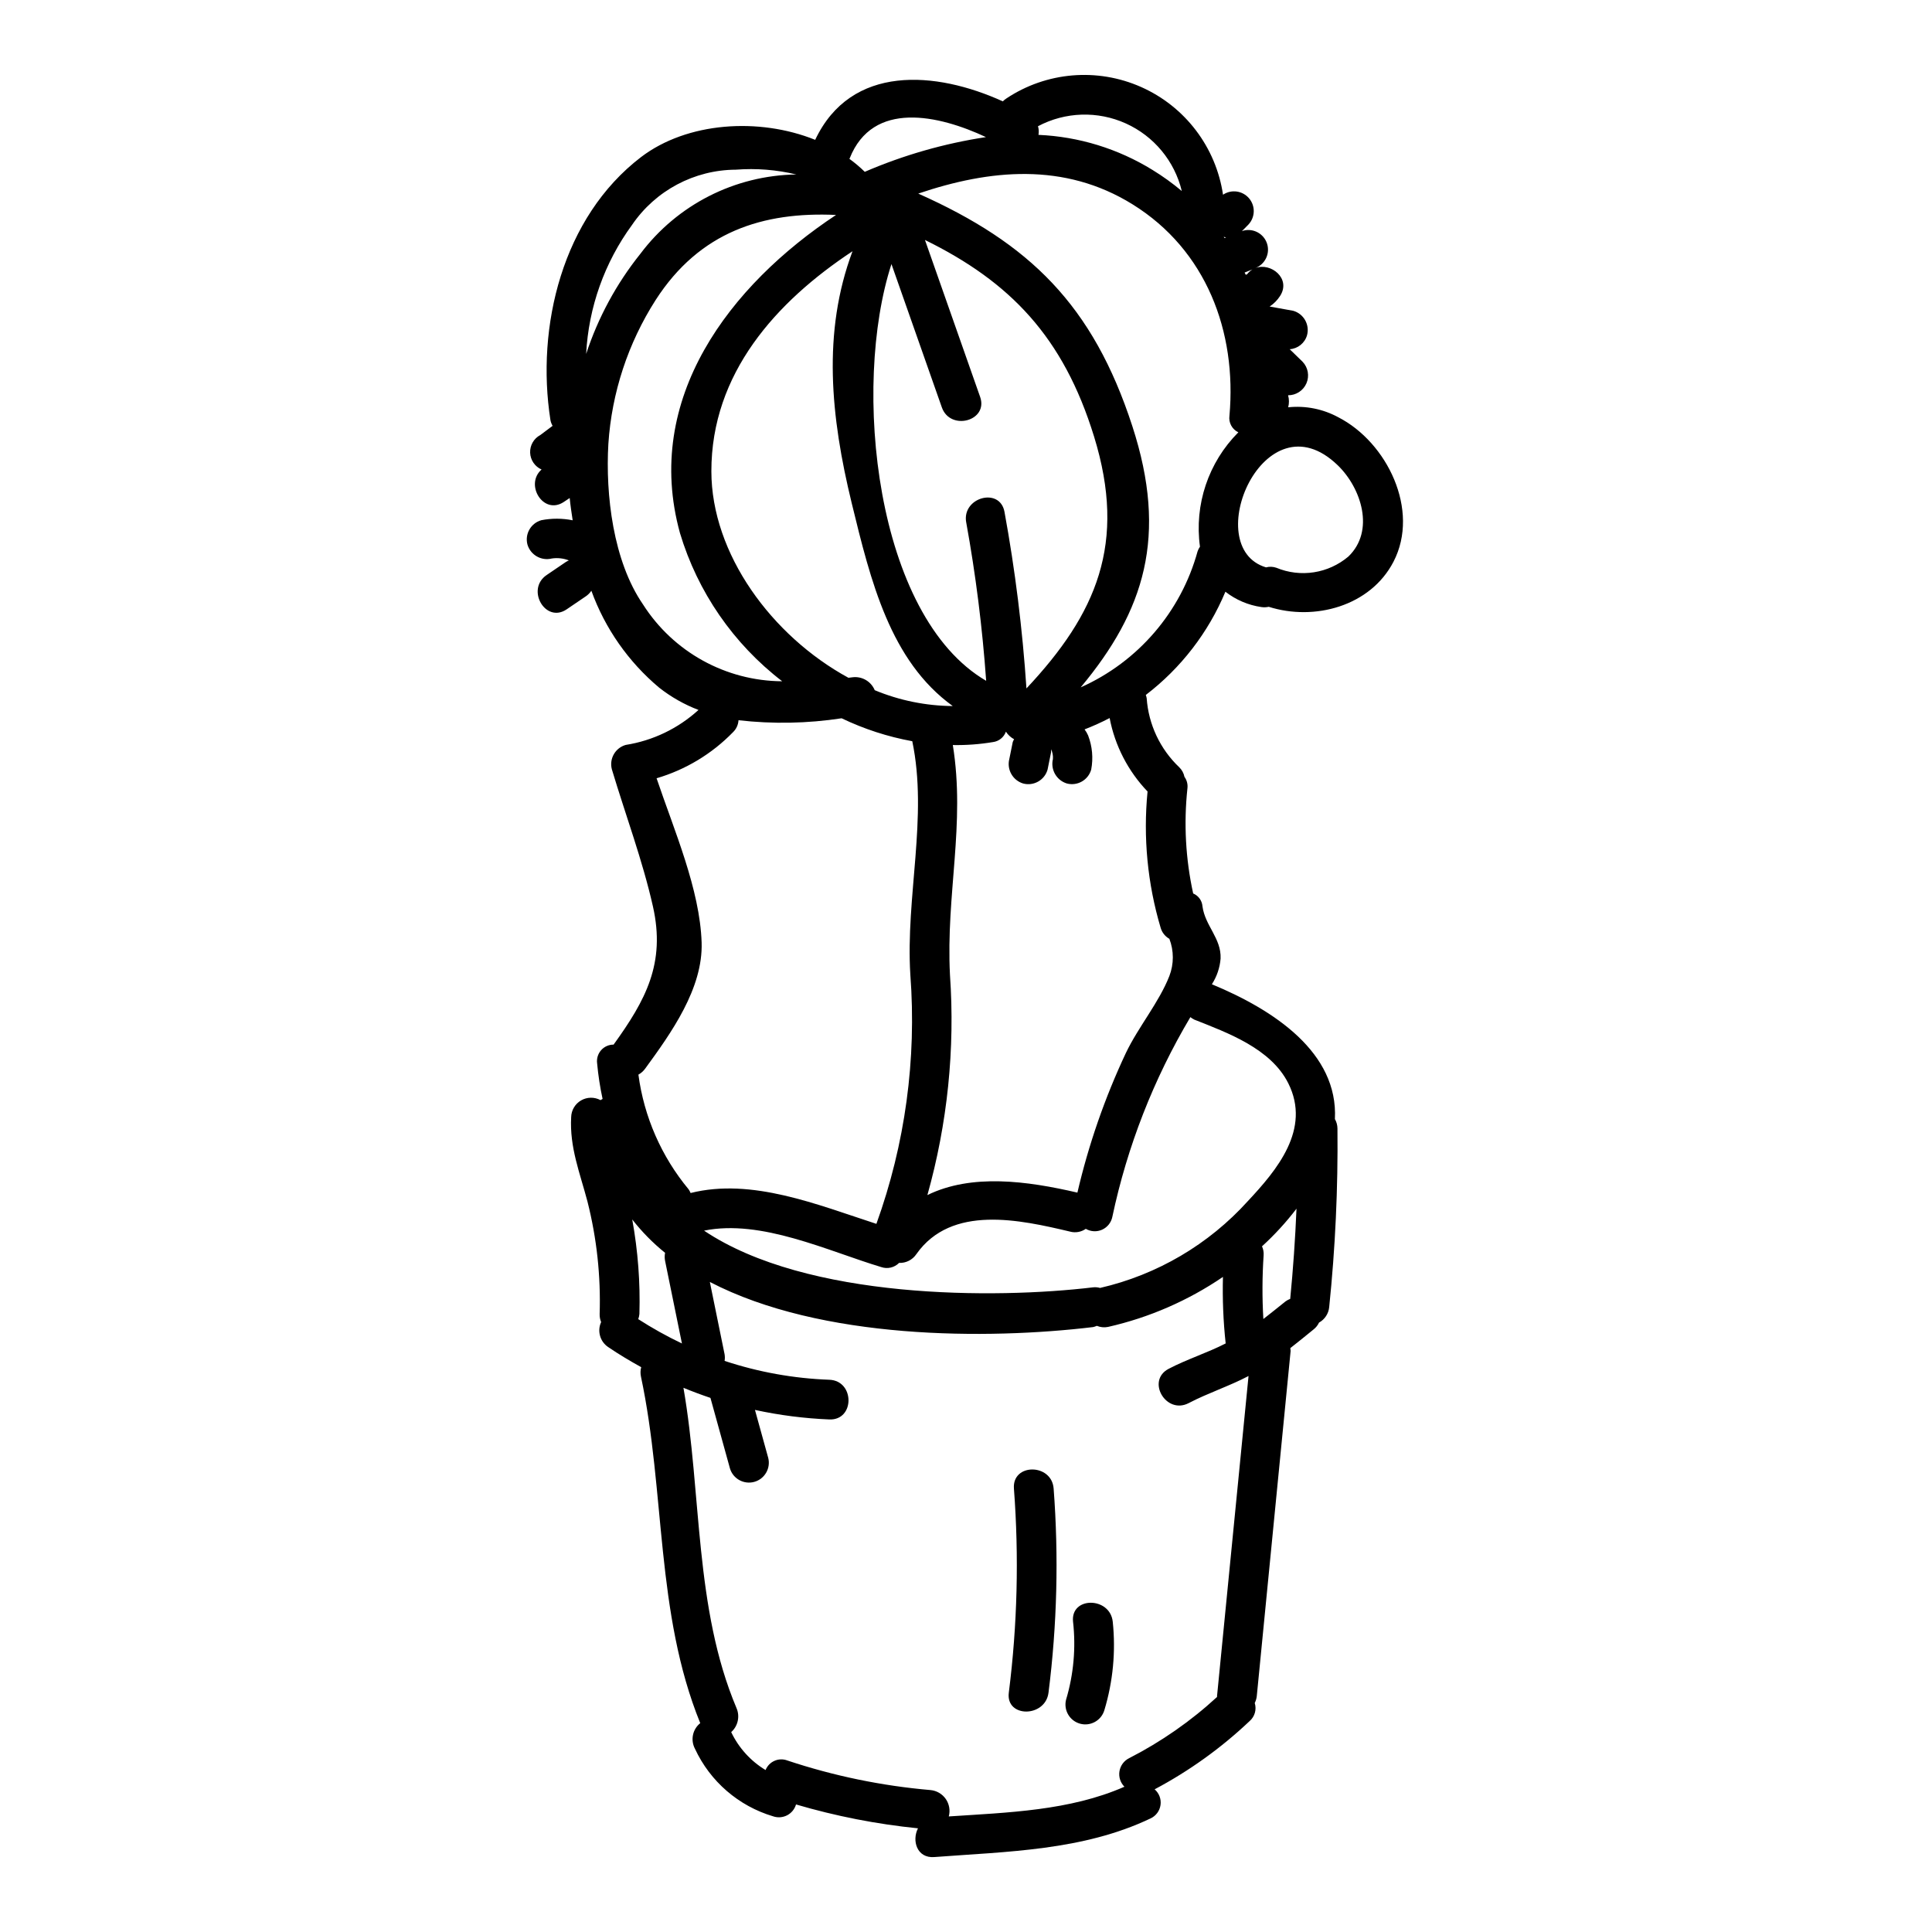
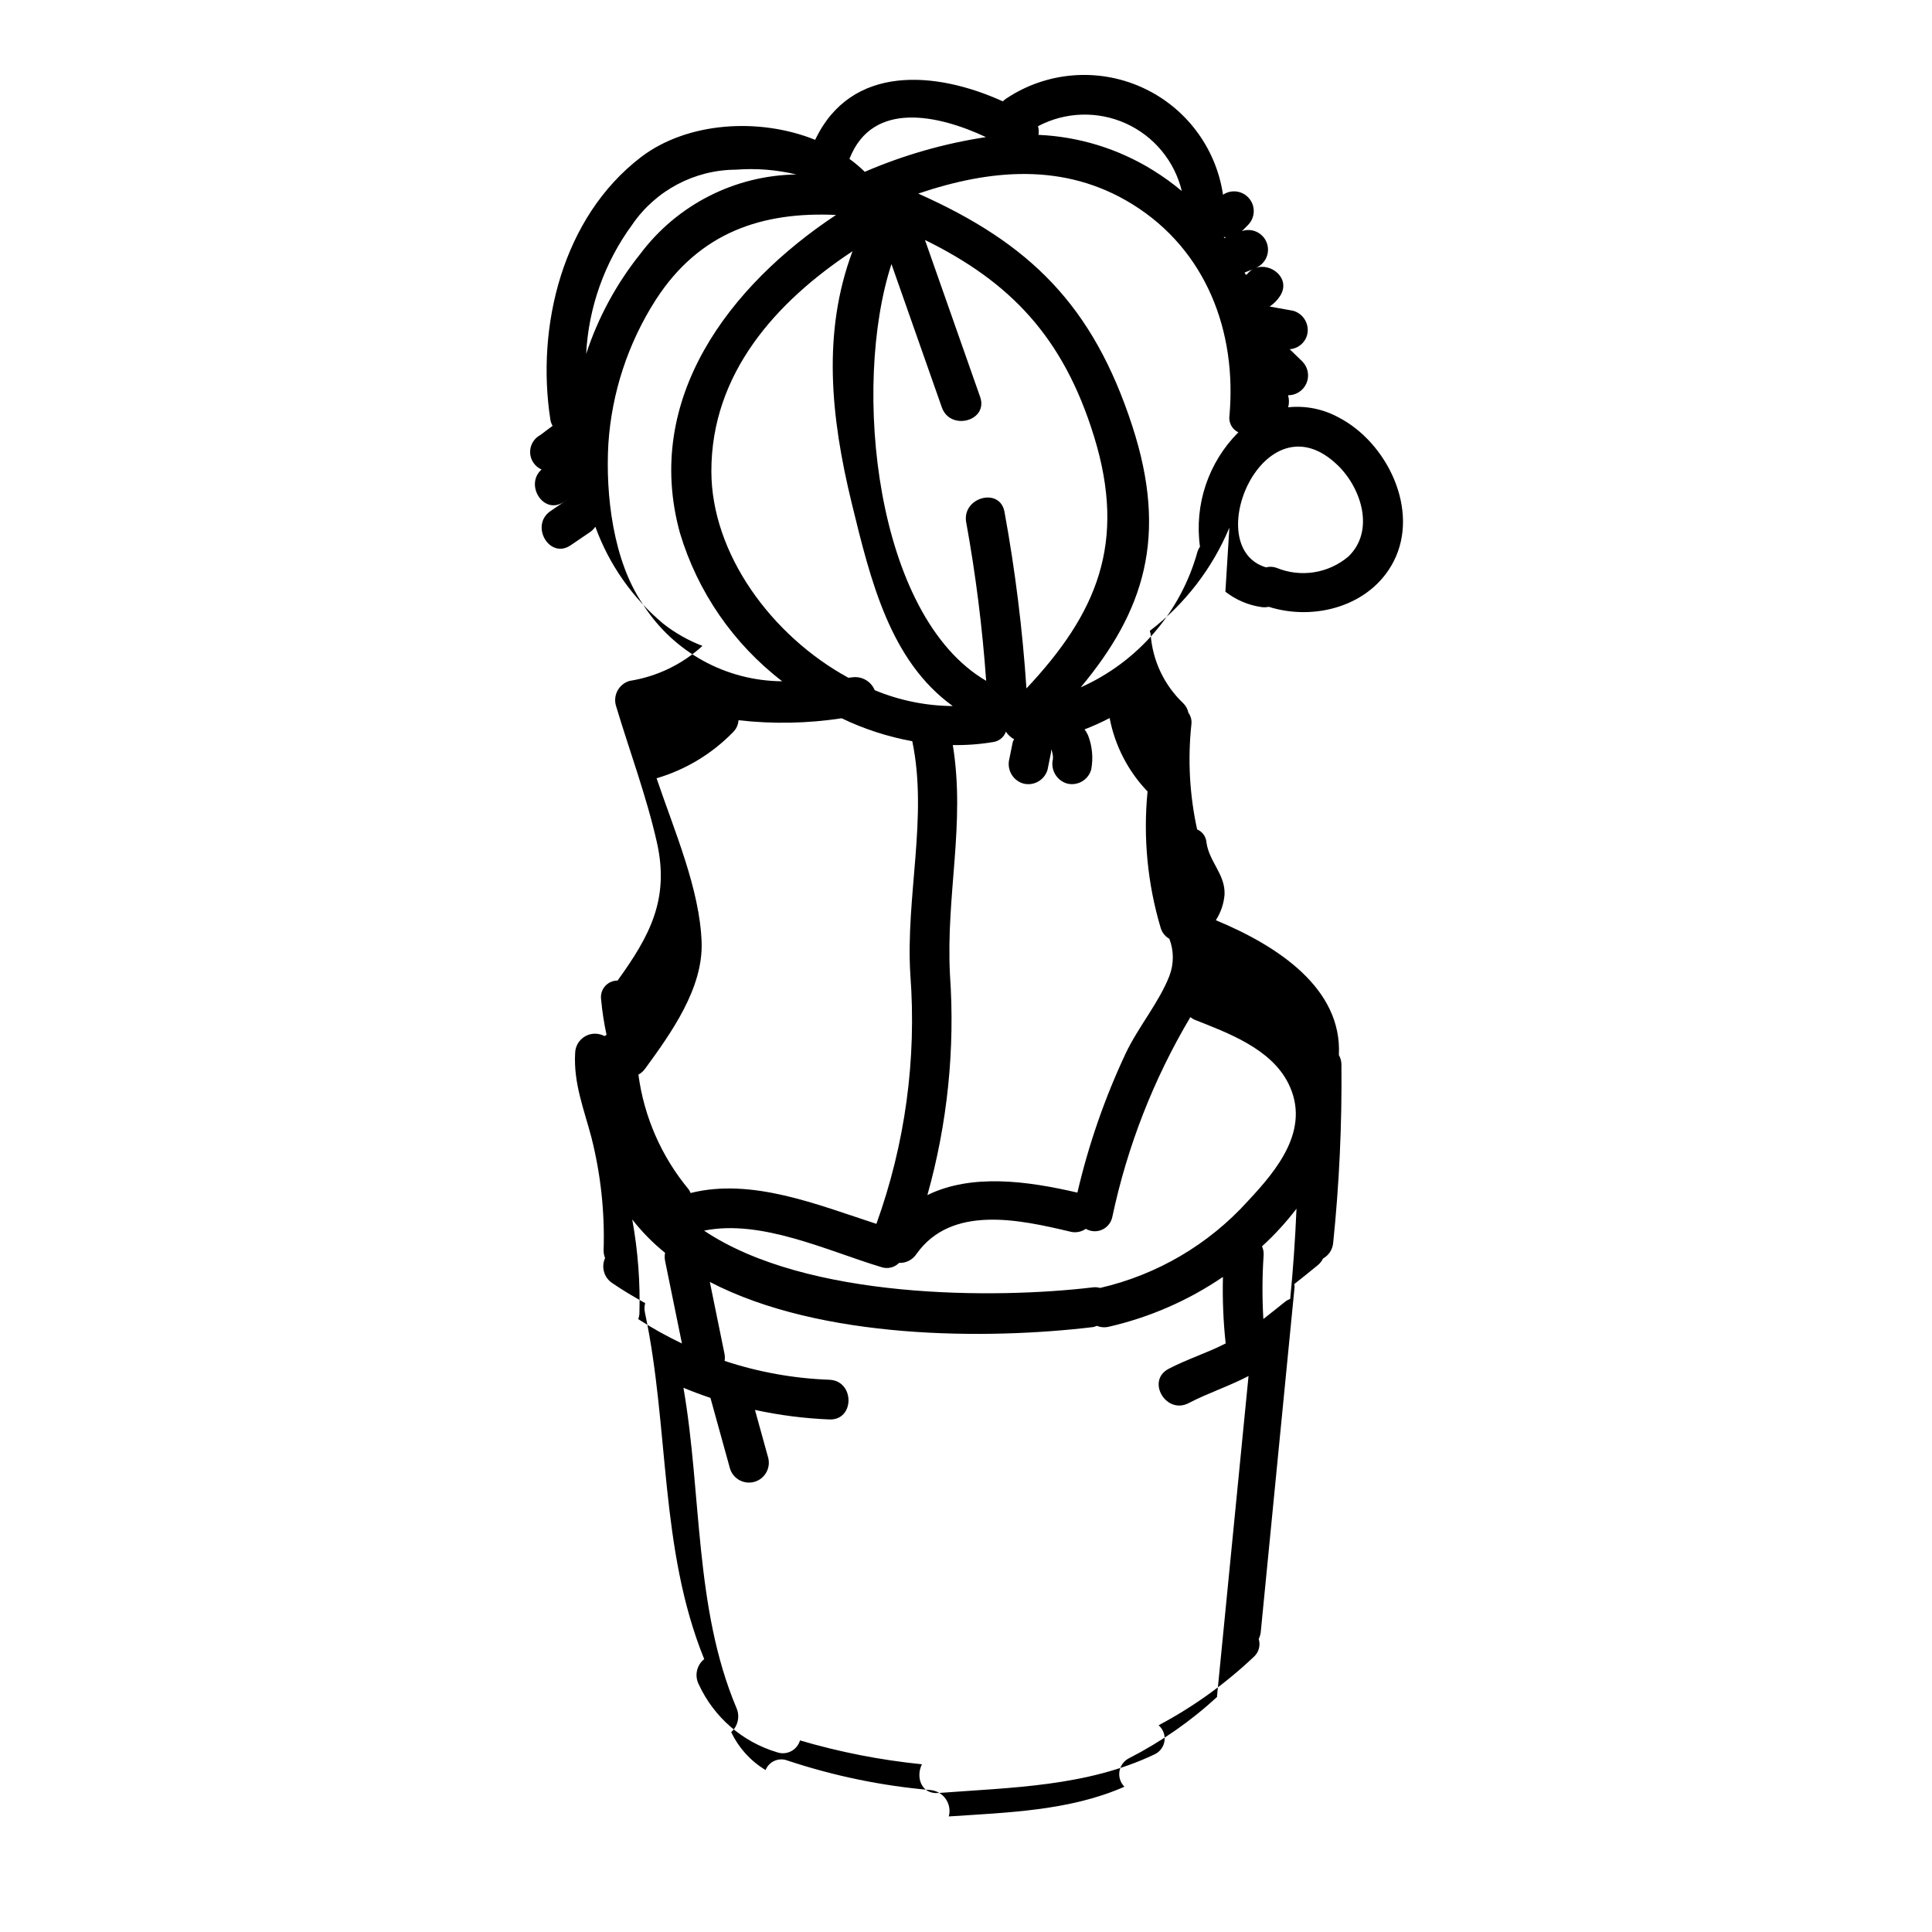
<svg xmlns="http://www.w3.org/2000/svg" fill="#000000" width="800px" height="800px" version="1.1" viewBox="144 144 512 512">
  <g>
-     <path d="m468.74 300.81c2.766 2.16 6.051 3.562 9.527 4.066 0.656 0.098 1.32 0.074 1.969-0.066 12.09 3.836 26.953-0.145 33.062-11.965 7.066-13.668-1.723-31.641-14.617-38.254-4.062-2.211-8.703-3.137-13.301-2.652 0.277-1.047 0.27-2.148-0.027-3.188 2.113 0.016 4.027-1.234 4.867-3.172 0.836-1.941 0.434-4.191-1.027-5.719l-3.406-3.312 0.004-0.004c2.16-0.141 4-1.629 4.59-3.715 0.746-2.797-0.887-5.68-3.676-6.469l-6.238-1.125c1.105-0.727 2.043-1.676 2.758-2.789 3.004-4.625-2.434-8.969-6.555-7.41 2.606-0.988 3.973-3.852 3.102-6.496-0.871-2.648-3.672-4.141-6.352-3.391l-0.316 0.125c0.578-0.59 1.18-1.18 1.738-1.762 1.82-1.938 1.891-4.934 0.168-6.957-1.723-2.027-4.691-2.438-6.898-0.953-1.867-12.594-10.043-23.359-21.676-28.531-11.633-5.176-25.105-4.043-35.711 3.004-0.352 0.227-0.676 0.488-0.973 0.785-17.754-8.078-40.215-9.91-49.719 10.199-14.93-6.016-33.965-4.723-46.152 4.57-20.859 15.953-27.879 44.93-24.008 69.711h-0.004c0.105 0.531 0.301 1.043 0.574 1.512l-3.273 2.453-0.004-0.004c-1.711 0.918-2.75 2.734-2.676 4.672 0.074 1.941 1.254 3.672 3.031 4.453-4.543 3.981 0.492 12.203 5.902 8.59l1.551-1.035c0.188 1.969 0.492 3.938 0.789 5.902-2.742-0.551-5.566-0.559-8.309-0.023-2.785 0.793-4.422 3.672-3.672 6.469 0.824 2.758 3.676 4.379 6.465 3.676 1.52-0.223 3.074-0.047 4.508 0.504-0.289 0.129-0.566 0.277-0.832 0.445l-5.062 3.441c-5.57 3.781-0.312 12.902 5.309 9.086 1.691-1.148 3.379-2.293 5.062-3.441h0.004c0.582-0.395 1.086-0.898 1.48-1.484 3.625 9.996 9.824 18.855 17.973 25.684 3.156 2.481 6.668 4.473 10.418 5.902-5.383 4.91-12.086 8.133-19.285 9.27-2.785 0.793-4.418 3.676-3.672 6.473 3.598 12.02 8.141 24.133 10.891 36.367 3.379 15.031-1.93 24.797-10.434 36.582-1.27-0.008-2.481 0.535-3.316 1.488-0.836 0.957-1.219 2.227-1.047 3.484 0.289 3.164 0.77 6.309 1.445 9.418-0.191 0.094-0.375 0.199-0.551 0.32-1.609-0.871-3.559-0.844-5.144 0.074-1.59 0.918-2.582 2.594-2.629 4.426-0.449 8.031 2.32 14.781 4.328 22.41v0.004c2.457 9.719 3.539 19.734 3.219 29.754-0.023 0.738 0.109 1.473 0.391 2.156-1.09 2.379-0.285 5.199 1.902 6.641 2.836 1.934 5.762 3.664 8.719 5.305-0.223 0.816-0.242 1.676-0.066 2.5 6.5 30.582 3.809 62.555 15.711 91.84-2.035 1.625-2.625 4.473-1.406 6.773 4.016 8.672 11.566 15.199 20.73 17.922 1.219 0.418 2.559 0.316 3.703-0.277 1.145-0.598 1.996-1.633 2.356-2.871 10.555 3.106 21.375 5.223 32.32 6.324-1.664 3.238-0.297 7.965 4.309 7.617 19.461-1.477 39.379-1.695 57.312-10.234 1.434-0.656 2.434-2 2.656-3.562 0.223-1.559-0.367-3.125-1.562-4.156 9.176-4.871 17.652-10.961 25.191-18.105 1.352-1.184 1.875-3.055 1.34-4.766 0.273-0.551 0.453-1.141 0.531-1.75 2.992-30.52 5.988-61.039 8.977-91.559-0.008-0.25-0.035-0.5-0.078-0.746 2.09-1.633 4.148-3.305 6.191-4.977 0.602-0.477 1.086-1.09 1.414-1.785 1.523-0.844 2.535-2.383 2.695-4.117 1.621-15.723 2.352-31.523 2.188-47.328-0.008-0.875-0.238-1.73-0.676-2.488 0.91-17.598-16.078-28.883-32.602-35.727 1.32-2.051 2.113-4.391 2.309-6.82 0.207-5.367-4.109-8.66-4.801-13.824-0.113-1.512-1.066-2.836-2.469-3.418-2-9.129-2.516-18.523-1.523-27.816 0.145-1.098-0.137-2.203-0.785-3.098-0.195-0.965-0.672-1.844-1.375-2.527-5.07-4.812-8.152-11.348-8.637-18.32-0.051-0.289-0.129-0.574-0.23-0.848 9.305-7.117 16.582-16.551 21.094-27.359zm7.184-85.41v-0.004c-0.562 0.344-1.059 0.789-1.453 1.316-0.113 0.035-0.23 0.051-0.344 0.09-0.09-0.195-0.195-0.395-0.293-0.574zm22.586 51.895c6.262 6.055 9.914 17.387 2.816 24.203-2.602 2.195-5.754 3.637-9.117 4.16-3.363 0.523-6.805 0.113-9.949-1.191-0.887-0.312-1.848-0.352-2.754-0.109-17.754-5.32-0.453-45.879 19-27.062zm-29.598-60.367-0.289 0.113c-0.035 0-0.059 0.039-0.094 0.055l-0.234-0.34v0.004c0.203 0.066 0.406 0.125 0.617 0.168zm-11.723-12.301c-2.438-2.047-5.019-3.91-7.734-5.574-9.121-5.637-19.535-8.844-30.246-9.312 0.133-0.762 0.09-1.547-0.129-2.289 7.223-3.832 15.809-4.106 23.262-0.746s12.934 9.973 14.848 17.922zm-88.016-8.66c6.117-15.473 23.641-11.473 36.117-5.633-11.055 1.68-21.852 4.773-32.117 9.199-1.273-1.246-2.637-2.398-4.078-3.441 0.023-0.055 0.059-0.078 0.078-0.129zm34.57 63.207-14.617-41.582c22.539 11.09 36.664 25.645 44.816 52.109 8.719 28.316 0.664 46.934-17.922 66.738-1.047-15.695-2.988-31.32-5.82-46.793-1.215-6.648-11.355-3.832-10.145 2.797h0.004c2.523 13.887 4.285 27.902 5.285 41.98-29.441-17.176-35.645-78.051-25.098-110.44l13.352 37.977c2.231 6.336 12.398 3.621 10.145-2.789zm-33.824-38.574c-8.023 21.449-5.789 43.832-0.199 66.762 5.031 20.652 10.195 41.777 26.766 53.746l-0.004 0.004c-7.098-0.055-14.117-1.48-20.668-4.203-0.977-2.356-3.418-3.758-5.945-3.414-0.348 0.047-0.684 0.082-1.027 0.125-20.352-11.094-36.301-32.867-36.32-54.711-0.027-25.938 17.164-44.953 37.395-58.32zm-70.582 27.195c0.637-12.336 4.863-24.215 12.156-34.184 6.203-9.113 16.496-14.59 27.523-14.645 5.371-0.414 10.773 0.012 16.016 1.27-16.289 0.238-31.547 8-41.328 21.023-6.34 7.914-11.207 16.902-14.367 26.535zm15.055 66.367c-7.91-11.504-9.953-29.062-9.168-42.551 0.898-13.562 5.215-26.676 12.539-38.121 11.66-18.105 28.438-23.418 47.801-22.527-28.148 18.605-51.211 48.652-41.363 84.309 4.684 15.609 14.16 29.348 27.09 39.273-14.961-0.086-28.859-7.762-36.898-20.383zm0.59 123.03c6.859-9.406 15.352-21.234 14.957-33.43-0.465-14.086-7.25-29.621-11.938-43.512 7.684-2.258 14.656-6.461 20.242-12.199 0.875-0.836 1.402-1.977 1.469-3.184 9.09 1.039 18.281 0.867 27.328-0.516 5.941 2.852 12.238 4.898 18.723 6.078 4.195 20.074-1.801 41.277-0.512 61.898 1.691 22.391-1.375 44.887-8.996 66.008-15.66-5.086-33.016-12.246-49.234-8.176h-0.004c-0.141-0.344-0.316-0.672-0.527-0.977-7.203-8.676-11.816-19.211-13.305-30.391 0.707-0.395 1.324-0.941 1.797-1.602zm-1.84 66.391c0.164-0.441 0.27-0.898 0.309-1.367 0.242-8.336-0.387-16.676-1.871-24.883 0-0.059-0.027-0.117-0.039-0.176 2.555 3.273 5.477 6.246 8.711 8.852-0.137 0.699-0.137 1.422 0 2.121 1.488 7.301 2.977 14.602 4.469 21.906-3.996-1.902-7.863-4.059-11.586-6.453zm153.41 100.11c-6.996 6.438-14.836 11.898-23.301 16.23-1.367 0.672-2.328 1.961-2.578 3.461-0.254 1.504 0.234 3.035 1.312 4.117-14.508 6.371-30.855 6.828-46.547 7.871 0.426-1.582 0.137-3.269-0.793-4.617-0.934-1.348-2.41-2.215-4.043-2.371-12.91-1.113-25.645-3.742-37.941-7.836-2.293-0.875-4.863 0.254-5.777 2.531-3.957-2.387-7.125-5.883-9.109-10.055 1.785-1.59 2.356-4.144 1.418-6.344-11.219-26.562-9.184-56.711-14.074-84.902 2.363 0.977 4.746 1.867 7.156 2.676l5.172 18.699c0.82 2.738 3.68 4.316 6.438 3.559 2.754-0.762 4.398-3.582 3.703-6.356-1.168-4.234-2.34-8.473-3.516-12.715 6.488 1.41 13.082 2.254 19.715 2.527 6.769 0.262 6.762-10.258 0-10.52-9.445-0.344-18.793-2.027-27.762-4.996 0.094-0.578 0.094-1.164 0-1.742l-3.91-19.18c29.52 15.352 73.602 15.316 101.57 11.957 0.34-0.078 0.672-0.188 0.992-0.328 0.945 0.395 1.988 0.492 2.992 0.281 10.879-2.469 21.203-6.961 30.422-13.246-0.148 5.887 0.09 11.777 0.723 17.629-4.914 2.523-10.234 4.172-15.117 6.731-6.008 3.148-0.691 12.203 5.309 9.086 5.16-2.695 10.719-4.477 15.867-7.184l-8.355 84.902c0 0.047 0.027 0.086 0.023 0.133zm19.379-105.48v-0.004c-0.434 0.164-0.844 0.379-1.219 0.648-1.969 1.574-3.914 3.148-5.902 4.691h-0.004c-0.332-5.613-0.309-11.242 0.066-16.852 0.066-0.824-0.078-1.652-0.426-2.406 3.34-3.047 6.398-6.383 9.141-9.977-0.332 7.969-0.887 15.93-1.664 23.883zm-26.465-74.668c0.312 0.262 0.66 0.48 1.027 0.66 8.871 3.512 20.285 7.648 24.914 16.871 6.125 12.203-3.094 23.074-10.688 31.199-10.391 11.516-24.07 19.559-39.188 23.039-0.598-0.172-1.227-0.227-1.848-0.16-25.812 3.098-75.848 3.262-103.1-15.023 15.172-3.09 32.754 5.387 46.957 9.656 1.656 0.57 3.492 0.141 4.723-1.105 1.828 0.074 3.562-0.805 4.582-2.324 9.305-13.219 27.508-9.098 40.734-5.973v0.004c1.43 0.383 2.957 0.113 4.168-0.738 1.32 0.766 2.926 0.852 4.32 0.227 1.391-0.625 2.398-1.879 2.707-3.375 3.949-18.664 10.938-36.559 20.688-52.957zm-11.352-59.793c-1.191 12.141-0.016 24.398 3.461 36.09 0.352 1.254 1.188 2.32 2.324 2.957 1.215 3.168 1.215 6.672 0 9.84-2.703 6.945-8.266 13.562-11.52 20.391-5.578 11.855-9.887 24.262-12.855 37.023-13.383-3.109-28.008-5.082-39.754 0.648 5.324-18.961 7.352-38.691 5.984-58.34-1.105-21.371 4.137-39.945 0.754-60.918h0.004c3.559 0.066 7.117-0.199 10.625-0.785 1.574-0.199 2.906-1.262 3.441-2.758 0.543 0.84 1.289 1.527 2.168 2.004-0.152 0.25-0.273 0.512-0.367 0.789-0.301 1.492-0.602 2.984-0.902 4.473v-0.004c-0.699 2.793 0.918 5.641 3.672 6.473 2.797 0.742 5.676-0.895 6.469-3.676 0.301-1.488 0.602-2.977 0.902-4.469 0.035-0.309 0.047-0.625 0.031-0.938 0.383 0.812 0.551 1.707 0.484 2.598-0.672 2.789 0.934 5.621 3.672 6.473 2.801 0.75 5.684-0.887 6.473-3.676 0.578-3.035 0.293-6.172-0.82-9.055-0.246-0.566-0.559-1.105-0.938-1.598 2.269-0.875 4.488-1.879 6.644-3.004 1.402 7.32 4.891 14.078 10.047 19.461zm-17.711-27.605c16.902-20.266 23.164-40.066 13.672-69.234-10.438-32.086-27.227-48.461-56.73-61.613 18.895-6.391 38.668-8.398 56.793 2.848 19.523 12.109 27.668 33.746 25.68 56.023v-0.004c-0.266 1.828 0.691 3.613 2.359 4.398-7.945 7.953-11.711 19.168-10.172 30.309-0.266 0.379-0.477 0.789-0.629 1.227-4.41 16.043-15.77 29.266-30.965 36.047z" />
-     <path d="m412.7 538.48c1.367 18.031 0.914 36.156-1.355 54.098-0.848 6.691 9.684 6.641 10.52 0 2.273-17.941 2.727-36.066 1.359-54.098-0.508-6.707-11.023-6.762-10.523 0z" />
-     <path d="m428.37 573.77c0.781 6.945 0.152 13.973-1.852 20.668-0.695 2.773 0.949 5.594 3.703 6.356 2.758 0.758 5.617-0.82 6.441-3.559 2.297-7.594 3.055-15.574 2.227-23.465-0.711-6.66-11.234-6.734-10.52 0z" />
+     <path d="m468.74 300.81c2.766 2.16 6.051 3.562 9.527 4.066 0.656 0.098 1.32 0.074 1.969-0.066 12.09 3.836 26.953-0.145 33.062-11.965 7.066-13.668-1.723-31.641-14.617-38.254-4.062-2.211-8.703-3.137-13.301-2.652 0.277-1.047 0.27-2.148-0.027-3.188 2.113 0.016 4.027-1.234 4.867-3.172 0.836-1.941 0.434-4.191-1.027-5.719l-3.406-3.312 0.004-0.004c2.16-0.141 4-1.629 4.59-3.715 0.746-2.797-0.887-5.68-3.676-6.469l-6.238-1.125c1.105-0.727 2.043-1.676 2.758-2.789 3.004-4.625-2.434-8.969-6.555-7.41 2.606-0.988 3.973-3.852 3.102-6.496-0.871-2.648-3.672-4.141-6.352-3.391l-0.316 0.125c0.578-0.59 1.18-1.18 1.738-1.762 1.82-1.938 1.891-4.934 0.168-6.957-1.723-2.027-4.691-2.438-6.898-0.953-1.867-12.594-10.043-23.359-21.676-28.531-11.633-5.176-25.105-4.043-35.711 3.004-0.352 0.227-0.676 0.488-0.973 0.785-17.754-8.078-40.215-9.91-49.719 10.199-14.93-6.016-33.965-4.723-46.152 4.57-20.859 15.953-27.879 44.93-24.008 69.711h-0.004c0.105 0.531 0.301 1.043 0.574 1.512l-3.273 2.453-0.004-0.004c-1.711 0.918-2.75 2.734-2.676 4.672 0.074 1.941 1.254 3.672 3.031 4.453-4.543 3.981 0.492 12.203 5.902 8.59l1.551-1.035l-5.062 3.441c-5.57 3.781-0.312 12.902 5.309 9.086 1.691-1.148 3.379-2.293 5.062-3.441h0.004c0.582-0.395 1.086-0.898 1.48-1.484 3.625 9.996 9.824 18.855 17.973 25.684 3.156 2.481 6.668 4.473 10.418 5.902-5.383 4.91-12.086 8.133-19.285 9.27-2.785 0.793-4.418 3.676-3.672 6.473 3.598 12.02 8.141 24.133 10.891 36.367 3.379 15.031-1.93 24.797-10.434 36.582-1.27-0.008-2.481 0.535-3.316 1.488-0.836 0.957-1.219 2.227-1.047 3.484 0.289 3.164 0.77 6.309 1.445 9.418-0.191 0.094-0.375 0.199-0.551 0.32-1.609-0.871-3.559-0.844-5.144 0.074-1.59 0.918-2.582 2.594-2.629 4.426-0.449 8.031 2.32 14.781 4.328 22.41v0.004c2.457 9.719 3.539 19.734 3.219 29.754-0.023 0.738 0.109 1.473 0.391 2.156-1.09 2.379-0.285 5.199 1.902 6.641 2.836 1.934 5.762 3.664 8.719 5.305-0.223 0.816-0.242 1.676-0.066 2.5 6.5 30.582 3.809 62.555 15.711 91.84-2.035 1.625-2.625 4.473-1.406 6.773 4.016 8.672 11.566 15.199 20.73 17.922 1.219 0.418 2.559 0.316 3.703-0.277 1.145-0.598 1.996-1.633 2.356-2.871 10.555 3.106 21.375 5.223 32.32 6.324-1.664 3.238-0.297 7.965 4.309 7.617 19.461-1.477 39.379-1.695 57.312-10.234 1.434-0.656 2.434-2 2.656-3.562 0.223-1.559-0.367-3.125-1.562-4.156 9.176-4.871 17.652-10.961 25.191-18.105 1.352-1.184 1.875-3.055 1.34-4.766 0.273-0.551 0.453-1.141 0.531-1.75 2.992-30.52 5.988-61.039 8.977-91.559-0.008-0.25-0.035-0.5-0.078-0.746 2.09-1.633 4.148-3.305 6.191-4.977 0.602-0.477 1.086-1.09 1.414-1.785 1.523-0.844 2.535-2.383 2.695-4.117 1.621-15.723 2.352-31.523 2.188-47.328-0.008-0.875-0.238-1.73-0.676-2.488 0.91-17.598-16.078-28.883-32.602-35.727 1.32-2.051 2.113-4.391 2.309-6.82 0.207-5.367-4.109-8.66-4.801-13.824-0.113-1.512-1.066-2.836-2.469-3.418-2-9.129-2.516-18.523-1.523-27.816 0.145-1.098-0.137-2.203-0.785-3.098-0.195-0.965-0.672-1.844-1.375-2.527-5.07-4.812-8.152-11.348-8.637-18.32-0.051-0.289-0.129-0.574-0.23-0.848 9.305-7.117 16.582-16.551 21.094-27.359zm7.184-85.41v-0.004c-0.562 0.344-1.059 0.789-1.453 1.316-0.113 0.035-0.23 0.051-0.344 0.09-0.09-0.195-0.195-0.395-0.293-0.574zm22.586 51.895c6.262 6.055 9.914 17.387 2.816 24.203-2.602 2.195-5.754 3.637-9.117 4.16-3.363 0.523-6.805 0.113-9.949-1.191-0.887-0.312-1.848-0.352-2.754-0.109-17.754-5.32-0.453-45.879 19-27.062zm-29.598-60.367-0.289 0.113c-0.035 0-0.059 0.039-0.094 0.055l-0.234-0.34v0.004c0.203 0.066 0.406 0.125 0.617 0.168zm-11.723-12.301c-2.438-2.047-5.019-3.91-7.734-5.574-9.121-5.637-19.535-8.844-30.246-9.312 0.133-0.762 0.09-1.547-0.129-2.289 7.223-3.832 15.809-4.106 23.262-0.746s12.934 9.973 14.848 17.922zm-88.016-8.66c6.117-15.473 23.641-11.473 36.117-5.633-11.055 1.68-21.852 4.773-32.117 9.199-1.273-1.246-2.637-2.398-4.078-3.441 0.023-0.055 0.059-0.078 0.078-0.129zm34.57 63.207-14.617-41.582c22.539 11.09 36.664 25.645 44.816 52.109 8.719 28.316 0.664 46.934-17.922 66.738-1.047-15.695-2.988-31.32-5.82-46.793-1.215-6.648-11.355-3.832-10.145 2.797h0.004c2.523 13.887 4.285 27.902 5.285 41.98-29.441-17.176-35.645-78.051-25.098-110.44l13.352 37.977c2.231 6.336 12.398 3.621 10.145-2.789zm-33.824-38.574c-8.023 21.449-5.789 43.832-0.199 66.762 5.031 20.652 10.195 41.777 26.766 53.746l-0.004 0.004c-7.098-0.055-14.117-1.48-20.668-4.203-0.977-2.356-3.418-3.758-5.945-3.414-0.348 0.047-0.684 0.082-1.027 0.125-20.352-11.094-36.301-32.867-36.32-54.711-0.027-25.938 17.164-44.953 37.395-58.32zm-70.582 27.195c0.637-12.336 4.863-24.215 12.156-34.184 6.203-9.113 16.496-14.59 27.523-14.645 5.371-0.414 10.773 0.012 16.016 1.27-16.289 0.238-31.547 8-41.328 21.023-6.34 7.914-11.207 16.902-14.367 26.535zm15.055 66.367c-7.91-11.504-9.953-29.062-9.168-42.551 0.898-13.562 5.215-26.676 12.539-38.121 11.66-18.105 28.438-23.418 47.801-22.527-28.148 18.605-51.211 48.652-41.363 84.309 4.684 15.609 14.16 29.348 27.09 39.273-14.961-0.086-28.859-7.762-36.898-20.383zm0.59 123.03c6.859-9.406 15.352-21.234 14.957-33.43-0.465-14.086-7.25-29.621-11.938-43.512 7.684-2.258 14.656-6.461 20.242-12.199 0.875-0.836 1.402-1.977 1.469-3.184 9.09 1.039 18.281 0.867 27.328-0.516 5.941 2.852 12.238 4.898 18.723 6.078 4.195 20.074-1.801 41.277-0.512 61.898 1.691 22.391-1.375 44.887-8.996 66.008-15.66-5.086-33.016-12.246-49.234-8.176h-0.004c-0.141-0.344-0.316-0.672-0.527-0.977-7.203-8.676-11.816-19.211-13.305-30.391 0.707-0.395 1.324-0.941 1.797-1.602zm-1.84 66.391c0.164-0.441 0.27-0.898 0.309-1.367 0.242-8.336-0.387-16.676-1.871-24.883 0-0.059-0.027-0.117-0.039-0.176 2.555 3.273 5.477 6.246 8.711 8.852-0.137 0.699-0.137 1.422 0 2.121 1.488 7.301 2.977 14.602 4.469 21.906-3.996-1.902-7.863-4.059-11.586-6.453zm153.41 100.11c-6.996 6.438-14.836 11.898-23.301 16.23-1.367 0.672-2.328 1.961-2.578 3.461-0.254 1.504 0.234 3.035 1.312 4.117-14.508 6.371-30.855 6.828-46.547 7.871 0.426-1.582 0.137-3.269-0.793-4.617-0.934-1.348-2.41-2.215-4.043-2.371-12.91-1.113-25.645-3.742-37.941-7.836-2.293-0.875-4.863 0.254-5.777 2.531-3.957-2.387-7.125-5.883-9.109-10.055 1.785-1.59 2.356-4.144 1.418-6.344-11.219-26.562-9.184-56.711-14.074-84.902 2.363 0.977 4.746 1.867 7.156 2.676l5.172 18.699c0.82 2.738 3.68 4.316 6.438 3.559 2.754-0.762 4.398-3.582 3.703-6.356-1.168-4.234-2.34-8.473-3.516-12.715 6.488 1.41 13.082 2.254 19.715 2.527 6.769 0.262 6.762-10.258 0-10.52-9.445-0.344-18.793-2.027-27.762-4.996 0.094-0.578 0.094-1.164 0-1.742l-3.91-19.18c29.52 15.352 73.602 15.316 101.57 11.957 0.34-0.078 0.672-0.188 0.992-0.328 0.945 0.395 1.988 0.492 2.992 0.281 10.879-2.469 21.203-6.961 30.422-13.246-0.148 5.887 0.09 11.777 0.723 17.629-4.914 2.523-10.234 4.172-15.117 6.731-6.008 3.148-0.691 12.203 5.309 9.086 5.16-2.695 10.719-4.477 15.867-7.184l-8.355 84.902c0 0.047 0.027 0.086 0.023 0.133zm19.379-105.48v-0.004c-0.434 0.164-0.844 0.379-1.219 0.648-1.969 1.574-3.914 3.148-5.902 4.691h-0.004c-0.332-5.613-0.309-11.242 0.066-16.852 0.066-0.824-0.078-1.652-0.426-2.406 3.34-3.047 6.398-6.383 9.141-9.977-0.332 7.969-0.887 15.93-1.664 23.883zm-26.465-74.668c0.312 0.262 0.66 0.48 1.027 0.66 8.871 3.512 20.285 7.648 24.914 16.871 6.125 12.203-3.094 23.074-10.688 31.199-10.391 11.516-24.07 19.559-39.188 23.039-0.598-0.172-1.227-0.227-1.848-0.16-25.812 3.098-75.848 3.262-103.1-15.023 15.172-3.09 32.754 5.387 46.957 9.656 1.656 0.57 3.492 0.141 4.723-1.105 1.828 0.074 3.562-0.805 4.582-2.324 9.305-13.219 27.508-9.098 40.734-5.973v0.004c1.43 0.383 2.957 0.113 4.168-0.738 1.32 0.766 2.926 0.852 4.32 0.227 1.391-0.625 2.398-1.879 2.707-3.375 3.949-18.664 10.938-36.559 20.688-52.957zm-11.352-59.793c-1.191 12.141-0.016 24.398 3.461 36.09 0.352 1.254 1.188 2.32 2.324 2.957 1.215 3.168 1.215 6.672 0 9.84-2.703 6.945-8.266 13.562-11.52 20.391-5.578 11.855-9.887 24.262-12.855 37.023-13.383-3.109-28.008-5.082-39.754 0.648 5.324-18.961 7.352-38.691 5.984-58.34-1.105-21.371 4.137-39.945 0.754-60.918h0.004c3.559 0.066 7.117-0.199 10.625-0.785 1.574-0.199 2.906-1.262 3.441-2.758 0.543 0.84 1.289 1.527 2.168 2.004-0.152 0.25-0.273 0.512-0.367 0.789-0.301 1.492-0.602 2.984-0.902 4.473v-0.004c-0.699 2.793 0.918 5.641 3.672 6.473 2.797 0.742 5.676-0.895 6.469-3.676 0.301-1.488 0.602-2.977 0.902-4.469 0.035-0.309 0.047-0.625 0.031-0.938 0.383 0.812 0.551 1.707 0.484 2.598-0.672 2.789 0.934 5.621 3.672 6.473 2.801 0.75 5.684-0.887 6.473-3.676 0.578-3.035 0.293-6.172-0.82-9.055-0.246-0.566-0.559-1.105-0.938-1.598 2.269-0.875 4.488-1.879 6.644-3.004 1.402 7.32 4.891 14.078 10.047 19.461zm-17.711-27.605c16.902-20.266 23.164-40.066 13.672-69.234-10.438-32.086-27.227-48.461-56.73-61.613 18.895-6.391 38.668-8.398 56.793 2.848 19.523 12.109 27.668 33.746 25.68 56.023v-0.004c-0.266 1.828 0.691 3.613 2.359 4.398-7.945 7.953-11.711 19.168-10.172 30.309-0.266 0.379-0.477 0.789-0.629 1.227-4.41 16.043-15.77 29.266-30.965 36.047z" />
  </g>
</svg>